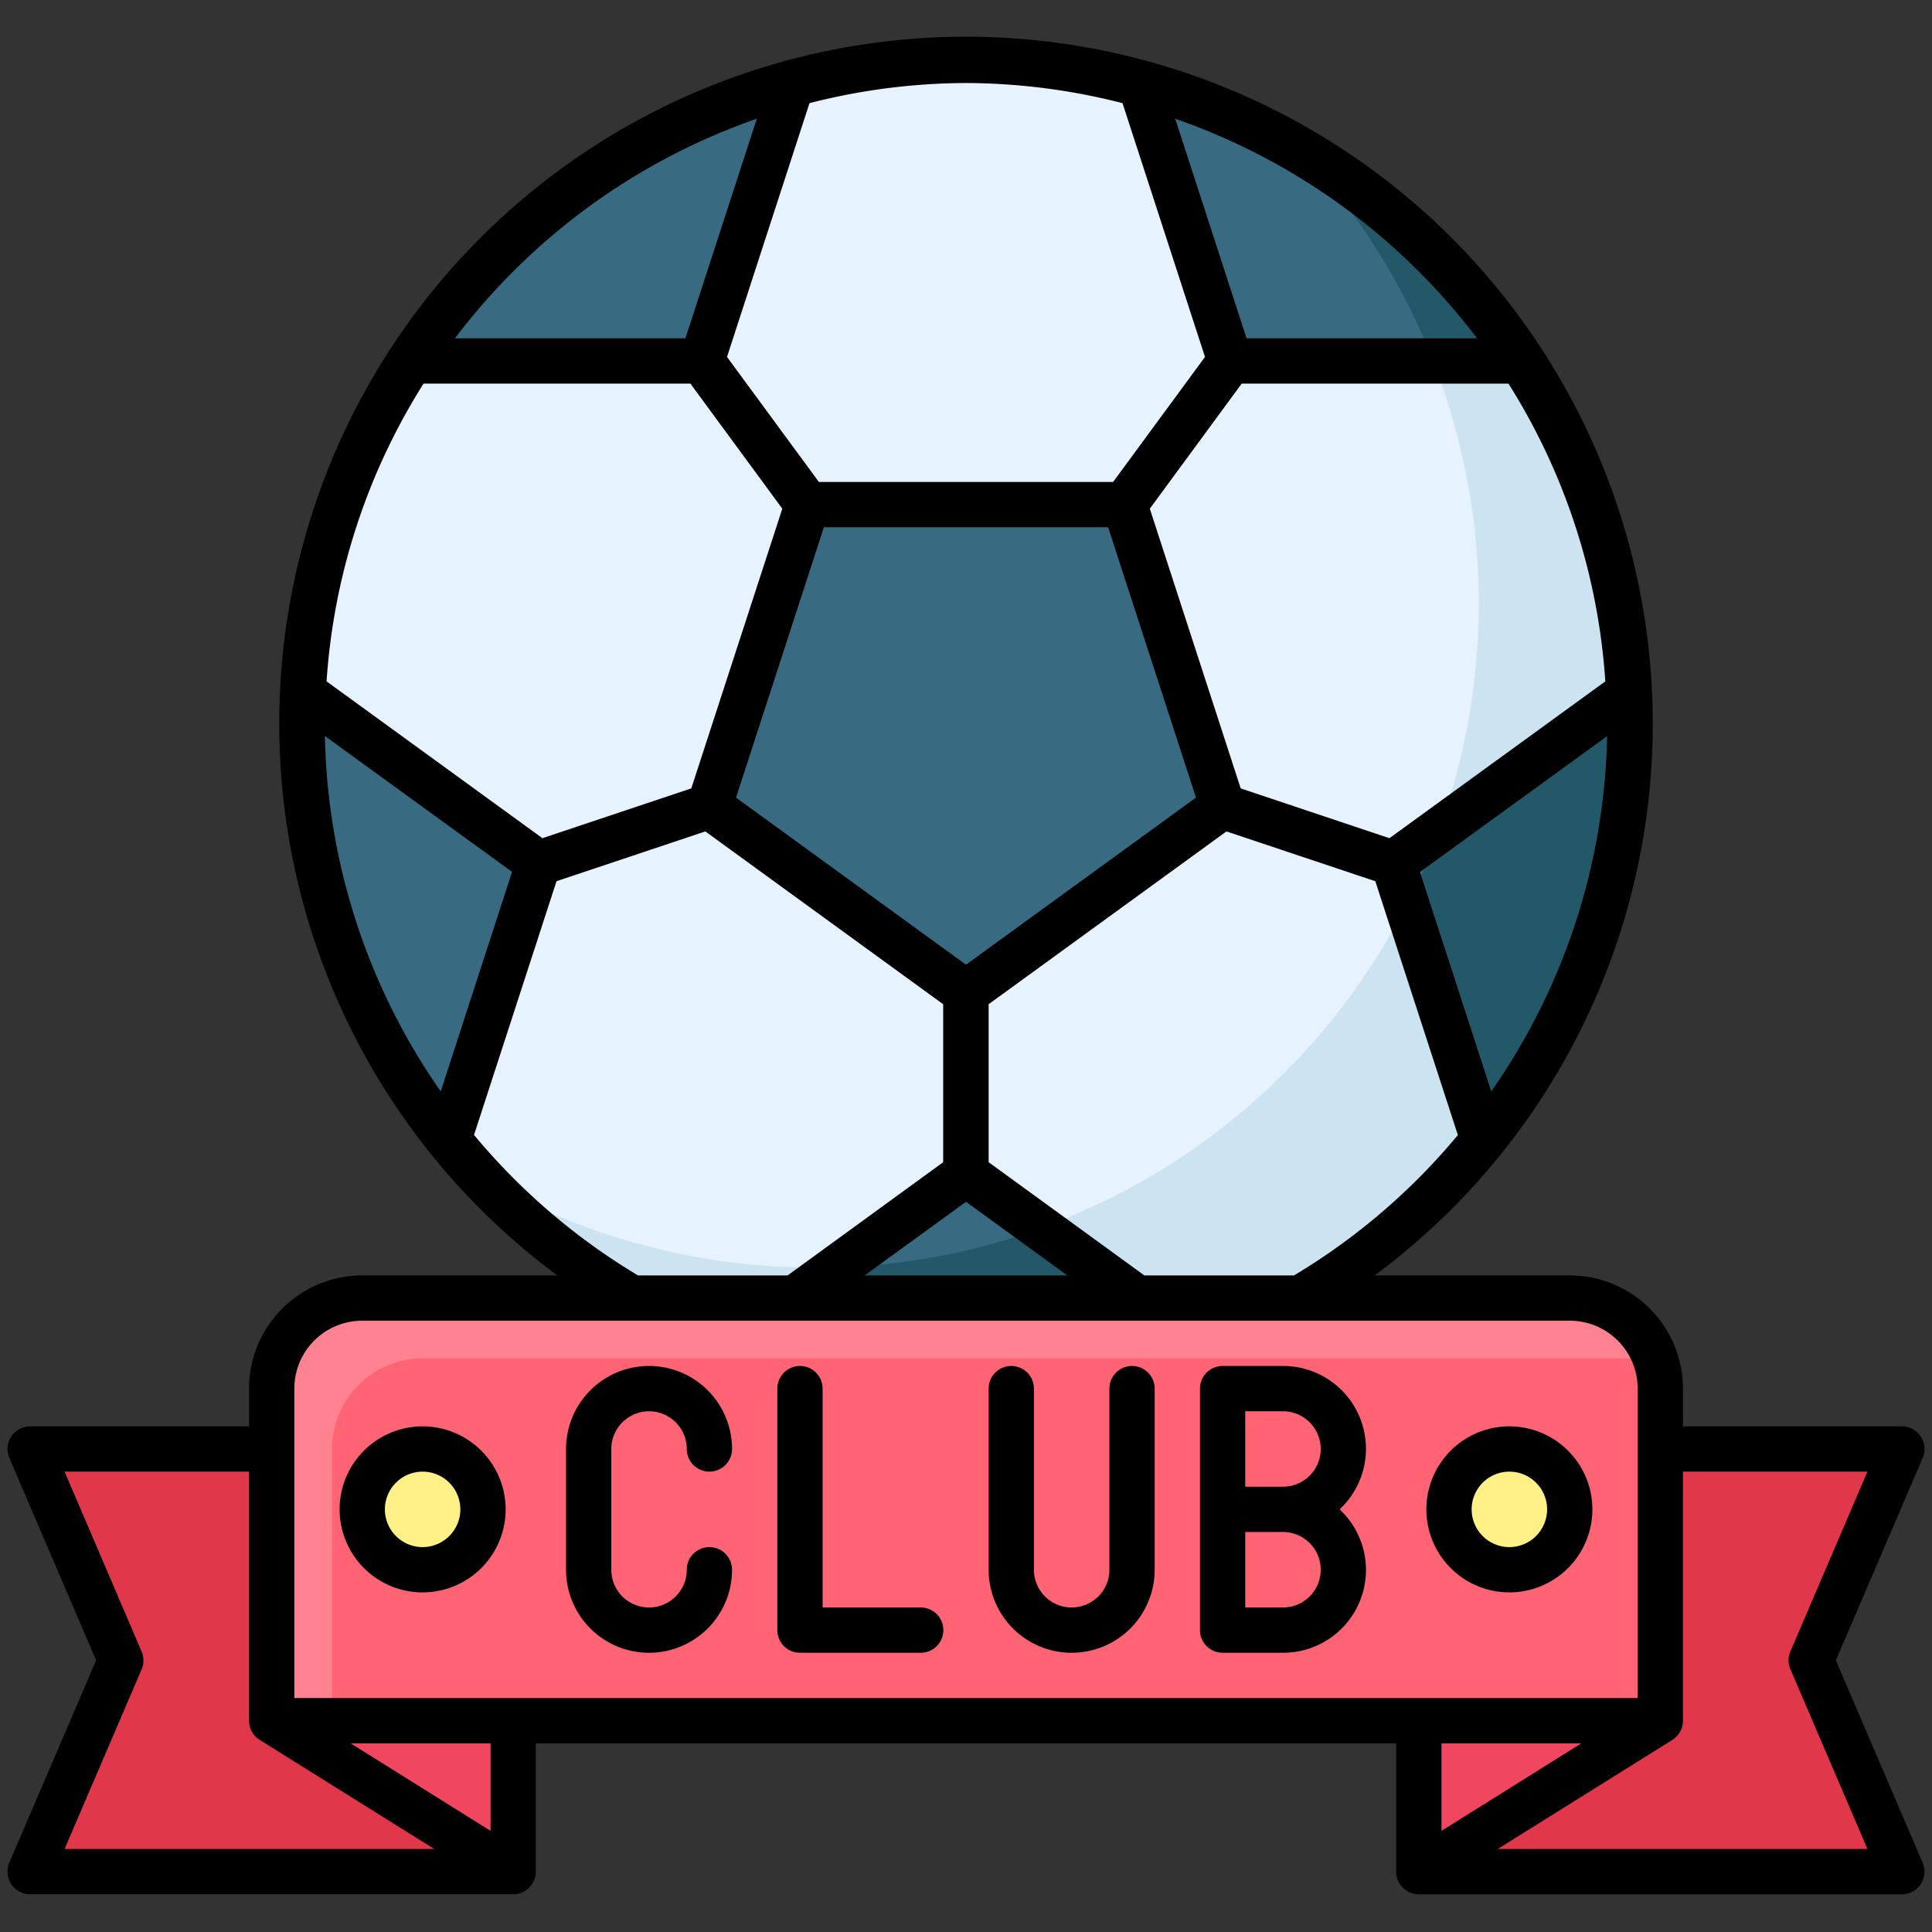
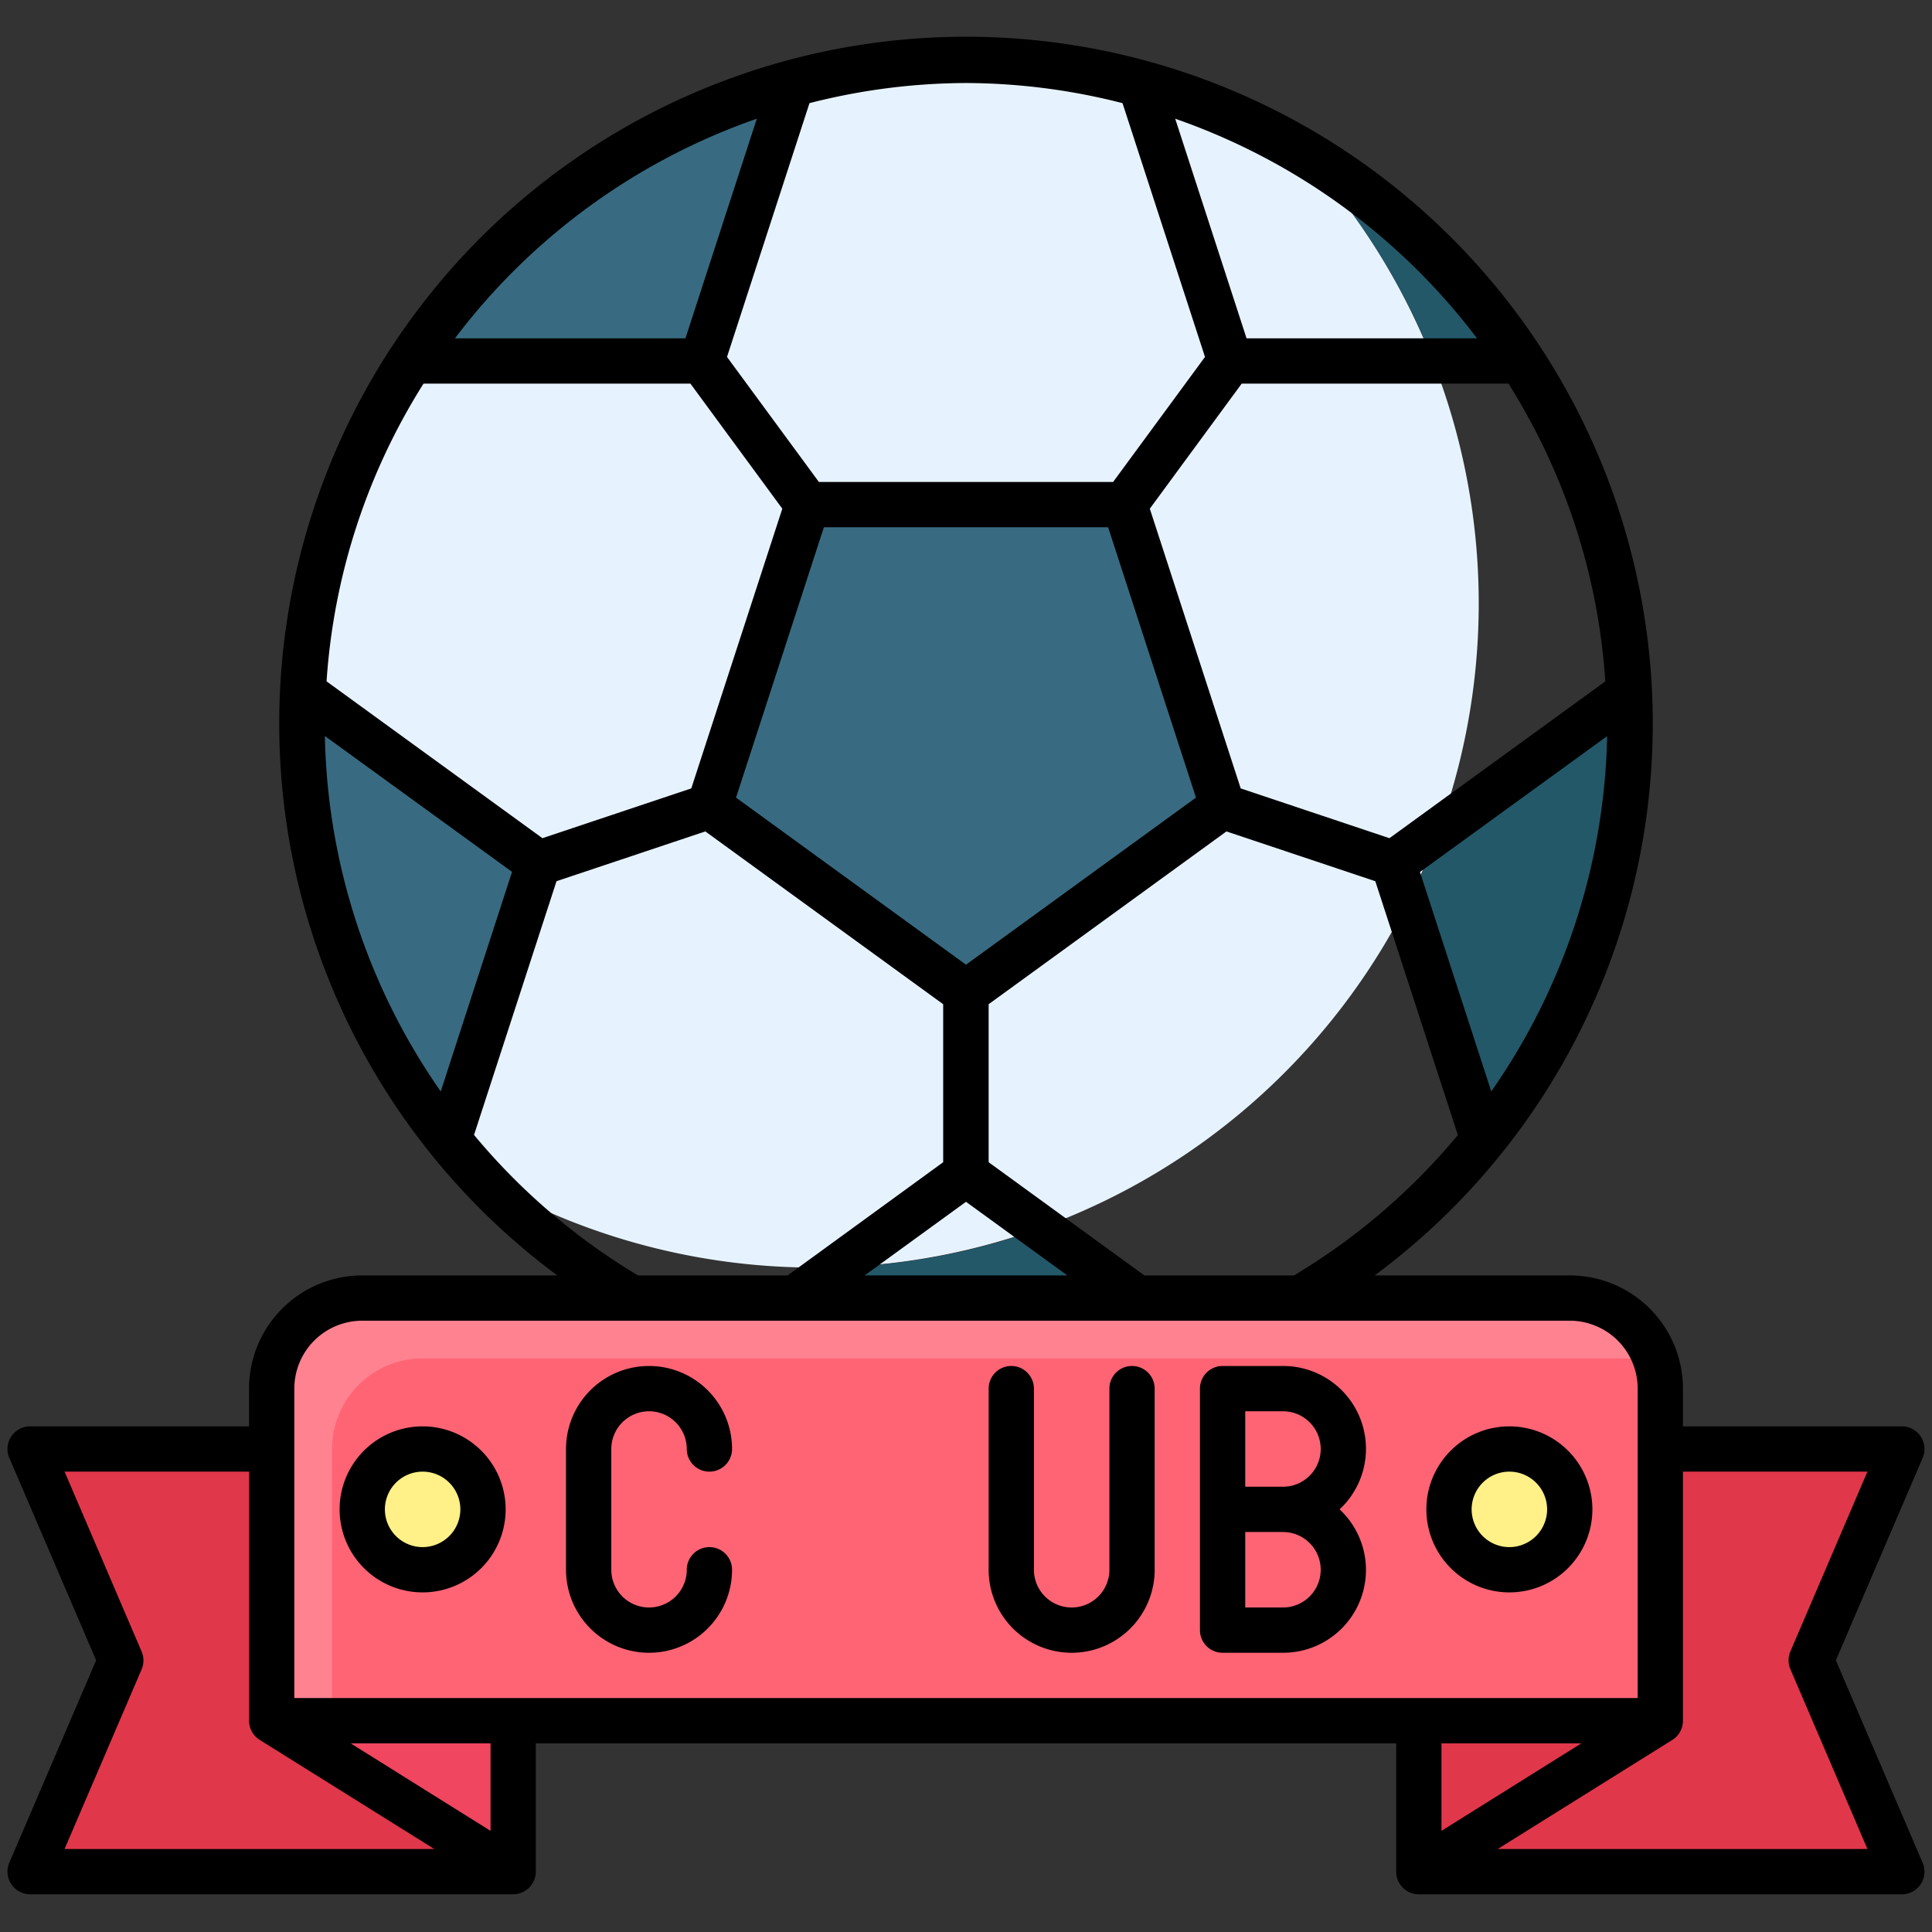
<svg xmlns="http://www.w3.org/2000/svg" id="Filled_Expand" height="512" viewBox="0 0 64 64" width="512" data-name="Filled Expand">
  <rect x="0" y="0" width="64" height="64" fill="#333333" stroke="none" />
-   <circle cx="32" cy="24" fill="#cce4f2" r="22" />
  <path d="m32 2a22 22 0 0 0 -16.088 37 22 22 0 0 0 27.176-34 21.888 21.888 0 0 0 -11.088-3z" fill="#e6f3ff" />
  <g fill="#386b81">
    <path d="m32 32.884-8.5-6.176 3.247-9.992h10.506l3.247 9.992z" />
-     <path d="m37.762 2.768a22.032 22.032 0 0 1 12.647 9.191h-9.66z" />
    <path d="m23.251 11.959h-9.66a22.032 22.032 0 0 1 12.647-9.191z" />
    <path d="m14.86 37.785a21.9 21.9 0 0 1 -4.86-13.785c0-.362.01-.722.027-1.08l7.817 5.68z" />
-     <path d="m24.181 44.565 7.819-5.681 7.819 5.681a22.02 22.02 0 0 1 -15.638 0z" />
-     <path d="m46.156 28.6 7.817-5.679c.017.358.027.718.027 1.08a21.9 21.9 0 0 1 -4.86 13.785z" />
  </g>
  <path d="m50.409 11.959a22.1 22.1 0 0 0 -7.3-6.936 22 22 0 0 1 4.368 6.936z" fill="#235869" />
  <path d="m24.181 44.565a22.02 22.02 0 0 0 15.638 0l-5.332-3.874a21.908 21.908 0 0 1 -6.75 1.29z" fill="#235869" />
  <path d="m54 24c0-.362-.01-.722-.027-1.08l-6.28 4.563a21.941 21.941 0 0 1 -1.089 2.5l2.536 7.8a21.9 21.9 0 0 0 4.86-13.783z" fill="#235869" />
  <path d="m63 62h-16v-14h16l-3 7z" fill="#e1374b" />
-   <path d="m47 62v-5h8z" fill="#f0465f" />
+   <path d="m47 62v-5z" fill="#f0465f" />
  <path d="m1 62h16v-14h-16l3 7z" fill="#e1374b" />
  <path d="m17 62v-5h-8z" fill="#f0465f" />
  <path d="m12 43h40a3 3 0 0 1 3 3v11a0 0 0 0 1 0 0h-46a0 0 0 0 1 0 0v-11a3 3 0 0 1 3-3z" fill="#ff8291" />
  <path d="m55 57v-11a2.983 2.983 0 0 0 -.14-.86 2.983 2.983 0 0 0 -.86-.14h-40a3 3 0 0 0 -3 3v9z" fill="#ff6475" />
  <circle cx="50" cy="50" fill="#fff087" r="2" />
  <circle cx="14" cy="50" fill="#fff087" r="2" />
-   <path d="m30.5 53.25h-3.25v-7.25a.75.75 0 0 0 -1.5 0v8a.75.75 0 0 0 .75.75h4a.75.75 0 0 0 0-1.5z" />
  <path d="m21.5 46.75a1.252 1.252 0 0 1 1.25 1.25.75.75 0 0 0 1.5 0 2.75 2.75 0 0 0 -5.5 0v4a2.75 2.75 0 0 0 5.5 0 .75.75 0 0 0 -1.5 0 1.25 1.25 0 0 1 -2.5 0v-4a1.252 1.252 0 0 1 1.25-1.25z" />
  <path d="m37.5 45.25a.75.75 0 0 0 -.75.75v6a1.25 1.25 0 0 1 -2.5 0v-6a.75.75 0 0 0 -1.5 0v6a2.75 2.75 0 0 0 5.5 0v-6a.75.75 0 0 0 -.75-.75z" />
  <path d="m42.5 45.25h-2a.75.75 0 0 0 -.75.75v8a.75.75 0 0 0 .75.75h2a2.743 2.743 0 0 0 1.876-4.75 2.743 2.743 0 0 0 -1.876-4.75zm0 8h-1.25v-2.5h1.25a1.25 1.25 0 0 1 0 2.5zm0-4h-1.25v-2.5h1.25a1.25 1.25 0 0 1 0 2.5z" />
  <path d="m50 47.25a2.75 2.75 0 1 0 2.75 2.75 2.752 2.752 0 0 0 -2.75-2.75zm0 4a1.25 1.25 0 1 1 1.25-1.25 1.252 1.252 0 0 1 -1.25 1.25z" />
  <path d="m14 47.25a2.75 2.75 0 1 0 2.75 2.75 2.752 2.752 0 0 0 -2.75-2.75zm0 4a1.25 1.25 0 1 1 1.25-1.25 1.252 1.252 0 0 1 -1.25 1.25z" />
  <path d="m60.815 55 2.874-6.7a.75.75 0 0 0 -.689-1.05h-7.25v-1.25a3.75 3.75 0 0 0 -3.75-3.75h-6.462a22.75 22.75 0 1 0 -27.076 0h-6.462a3.75 3.75 0 0 0 -3.75 3.75v1.25h-7.25a.75.75 0 0 0 -.689 1.05l2.874 6.7-2.874 6.7a.75.75 0 0 0 .689 1.05h16a.752.752 0 0 0 .75-.75v-4.25h28.5v4.25a.752.752 0 0 0 .75.752h16a.75.75 0 0 0 .69-1.045zm-17.949-12.75h-4.957l-5.159-3.75v-5.234l7.878-5.724 4.931 1.649 2.735 8.409a21.234 21.234 0 0 1 -5.428 4.65zm-7.509 0h-6.714l3.357-2.439zm-10.975-15.828 2.91-8.956h9.416l2.91 8.956-7.618 5.535zm25.018 9.733-2.362-7.269 6.2-4.5a21.267 21.267 0 0 1 -3.838 11.769zm3.779-13.584-7.151 5.195-4.928-1.649-3.011-9.266 3.044-4.143h8.837a21.1 21.1 0 0 1 3.208 9.863zm-4.25-11.363h-7.635l-2.364-7.275a21.314 21.314 0 0 1 9.999 7.275zm-16.929-8.458a21.116 21.116 0 0 1 5.185.667l2.732 8.407-3.044 4.142h-9.746l-3.044-4.142 2.732-8.407a21.116 21.116 0 0 1 5.185-.667zm-6.93 1.183-2.364 7.275h-7.635a21.314 21.314 0 0 1 9.999-7.275zm-11.04 8.775h8.841l3.044 4.143-3.015 9.266-4.931 1.649-7.151-5.195a21.1 21.1 0 0 1 3.212-9.863zm.57 23.447a21.267 21.267 0 0 1 -3.838-11.774l6.2 4.5zm1.1 1.45 2.735-8.414 4.931-1.649 7.878 5.724v5.234l-5.153 3.75h-4.957a21.234 21.234 0 0 1 -5.428-4.65zm-13.561 23.645 2.552-5.95a.747.747 0 0 0 0-.59l-2.552-5.96h6.111v8.25a.751.751 0 0 0 .352.636l5.783 3.614zm14.111-.6-4.635-2.9h4.635zm-6.5-4.4v-10.25a2.25 2.25 0 0 1 2.25-2.25h40a2.25 2.25 0 0 1 2.25 2.25v10.25zm38 1.5h4.635l-4.635 2.9zm1.865 3.5 5.785-3.614a.751.751 0 0 0 .35-.636v-8.25h6.111l-2.552 5.955a.747.747 0 0 0 0 .59l2.552 5.955z" />
</svg>